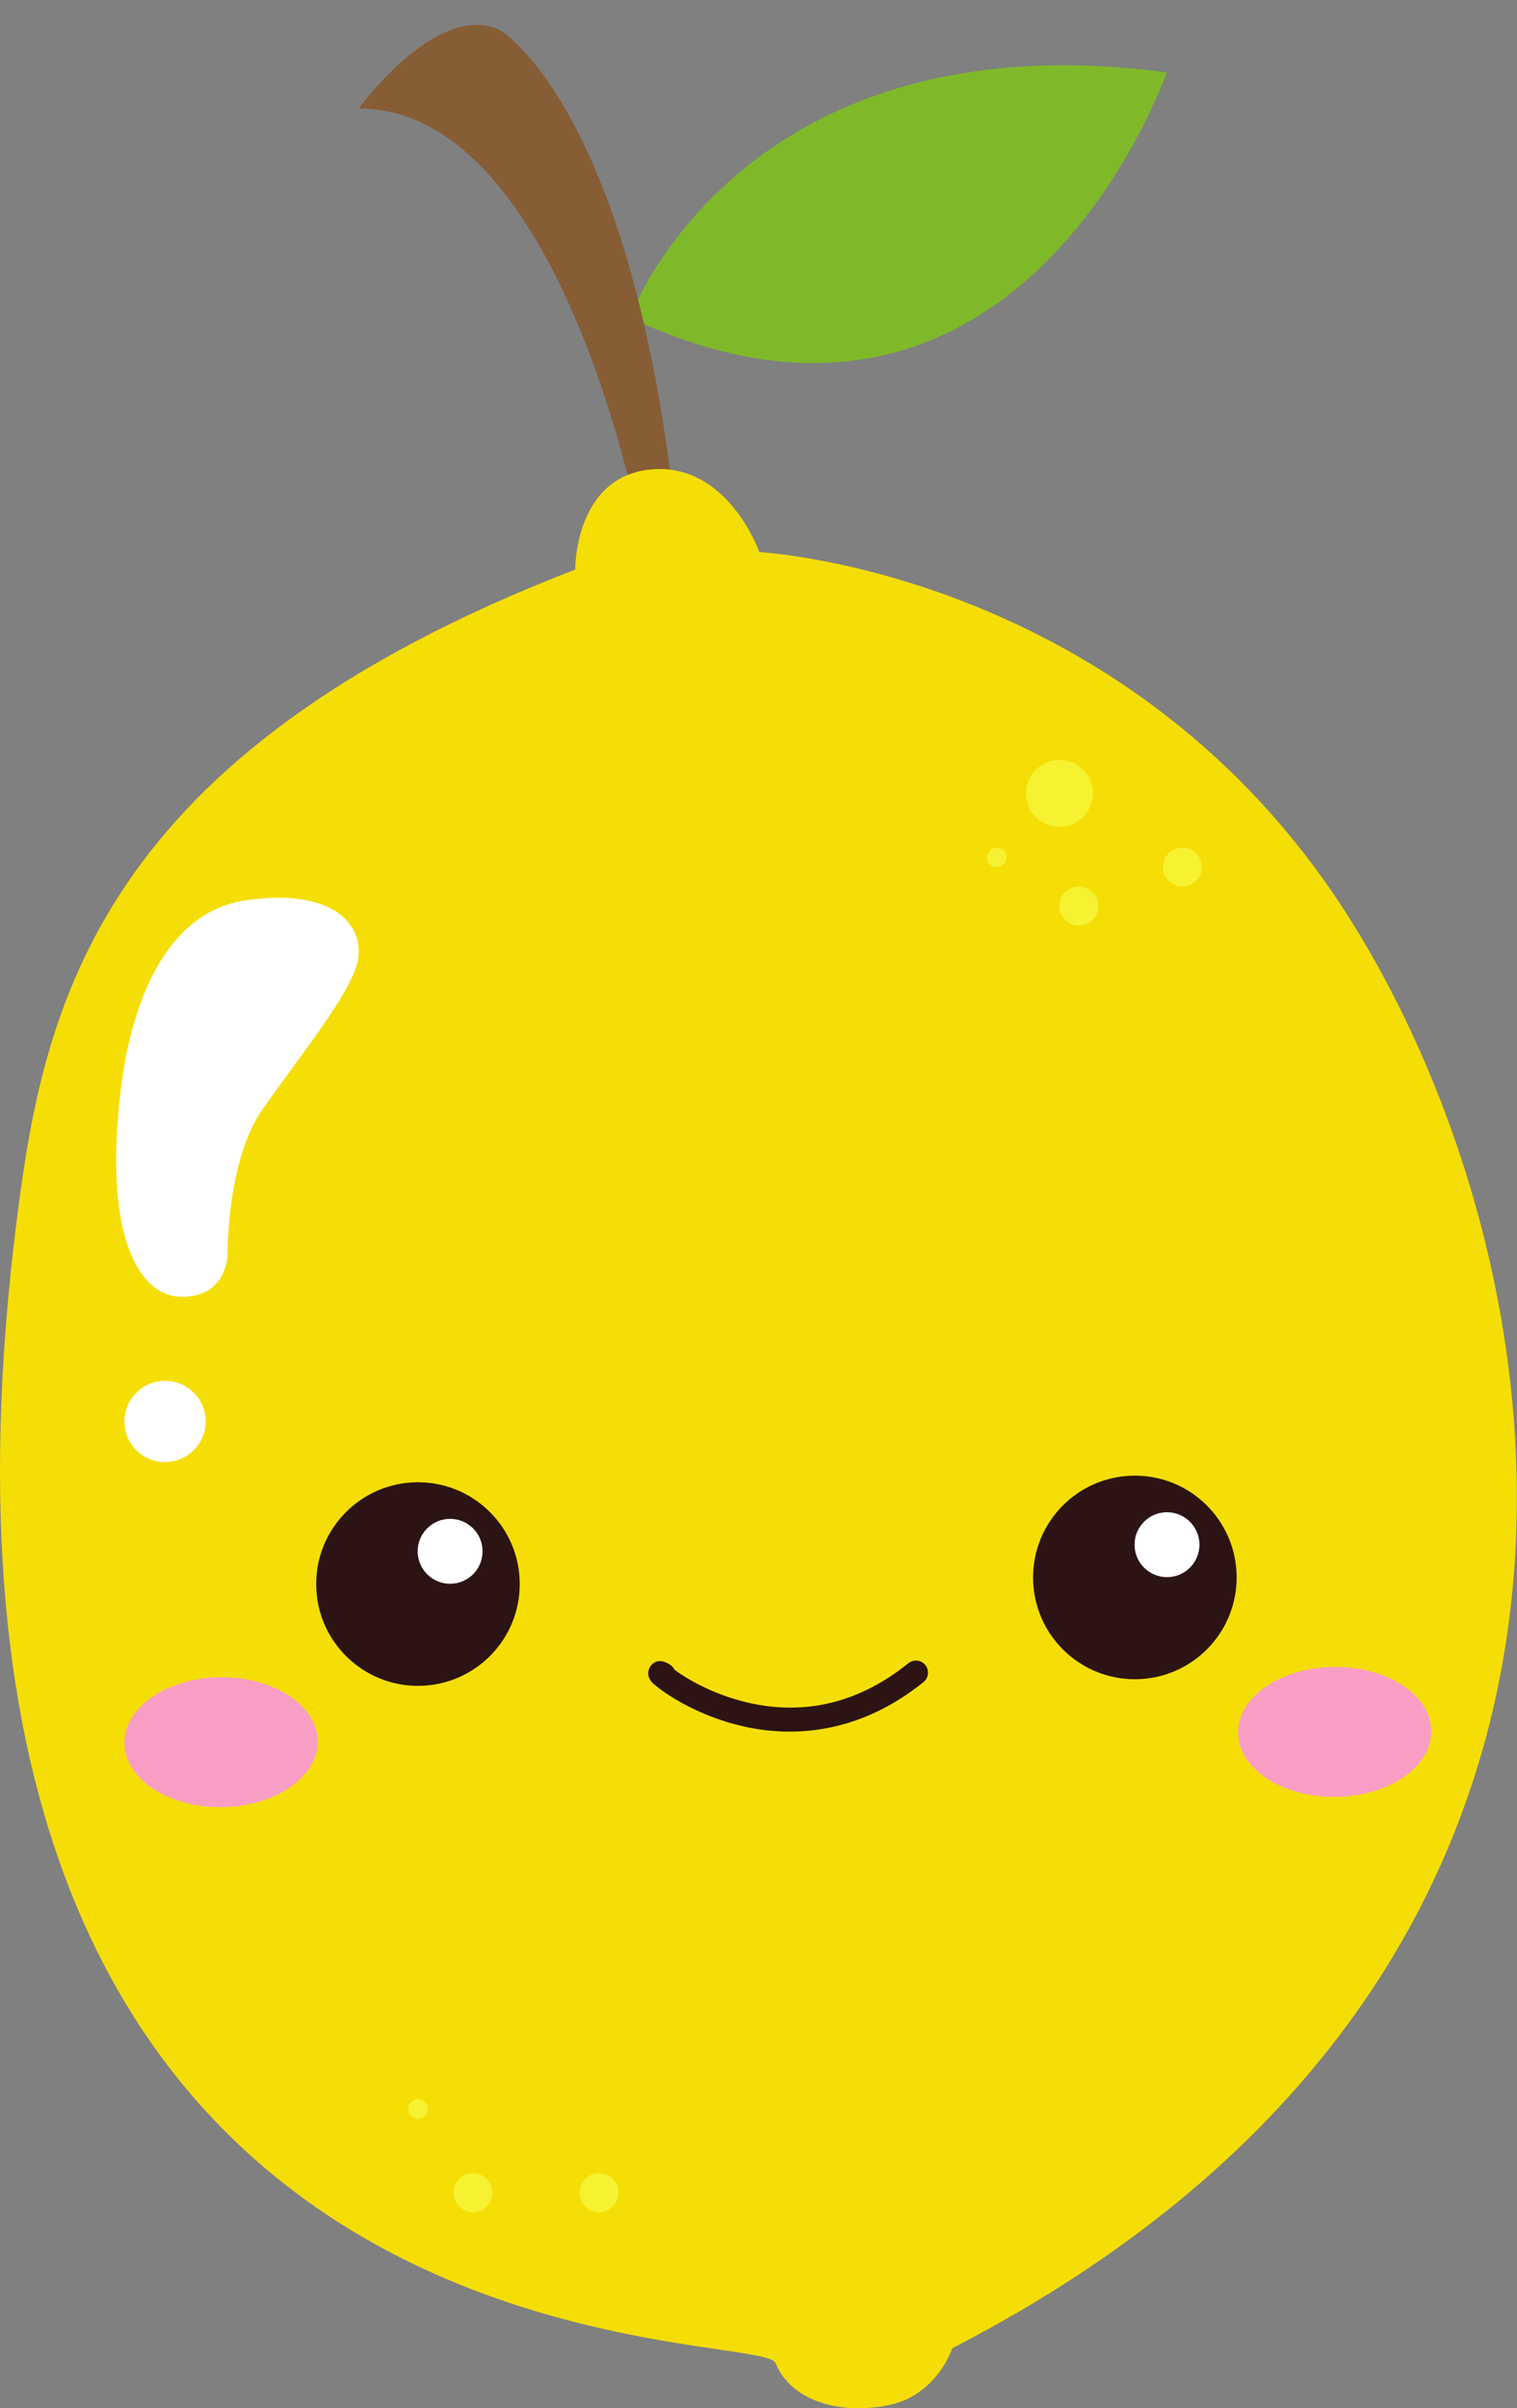
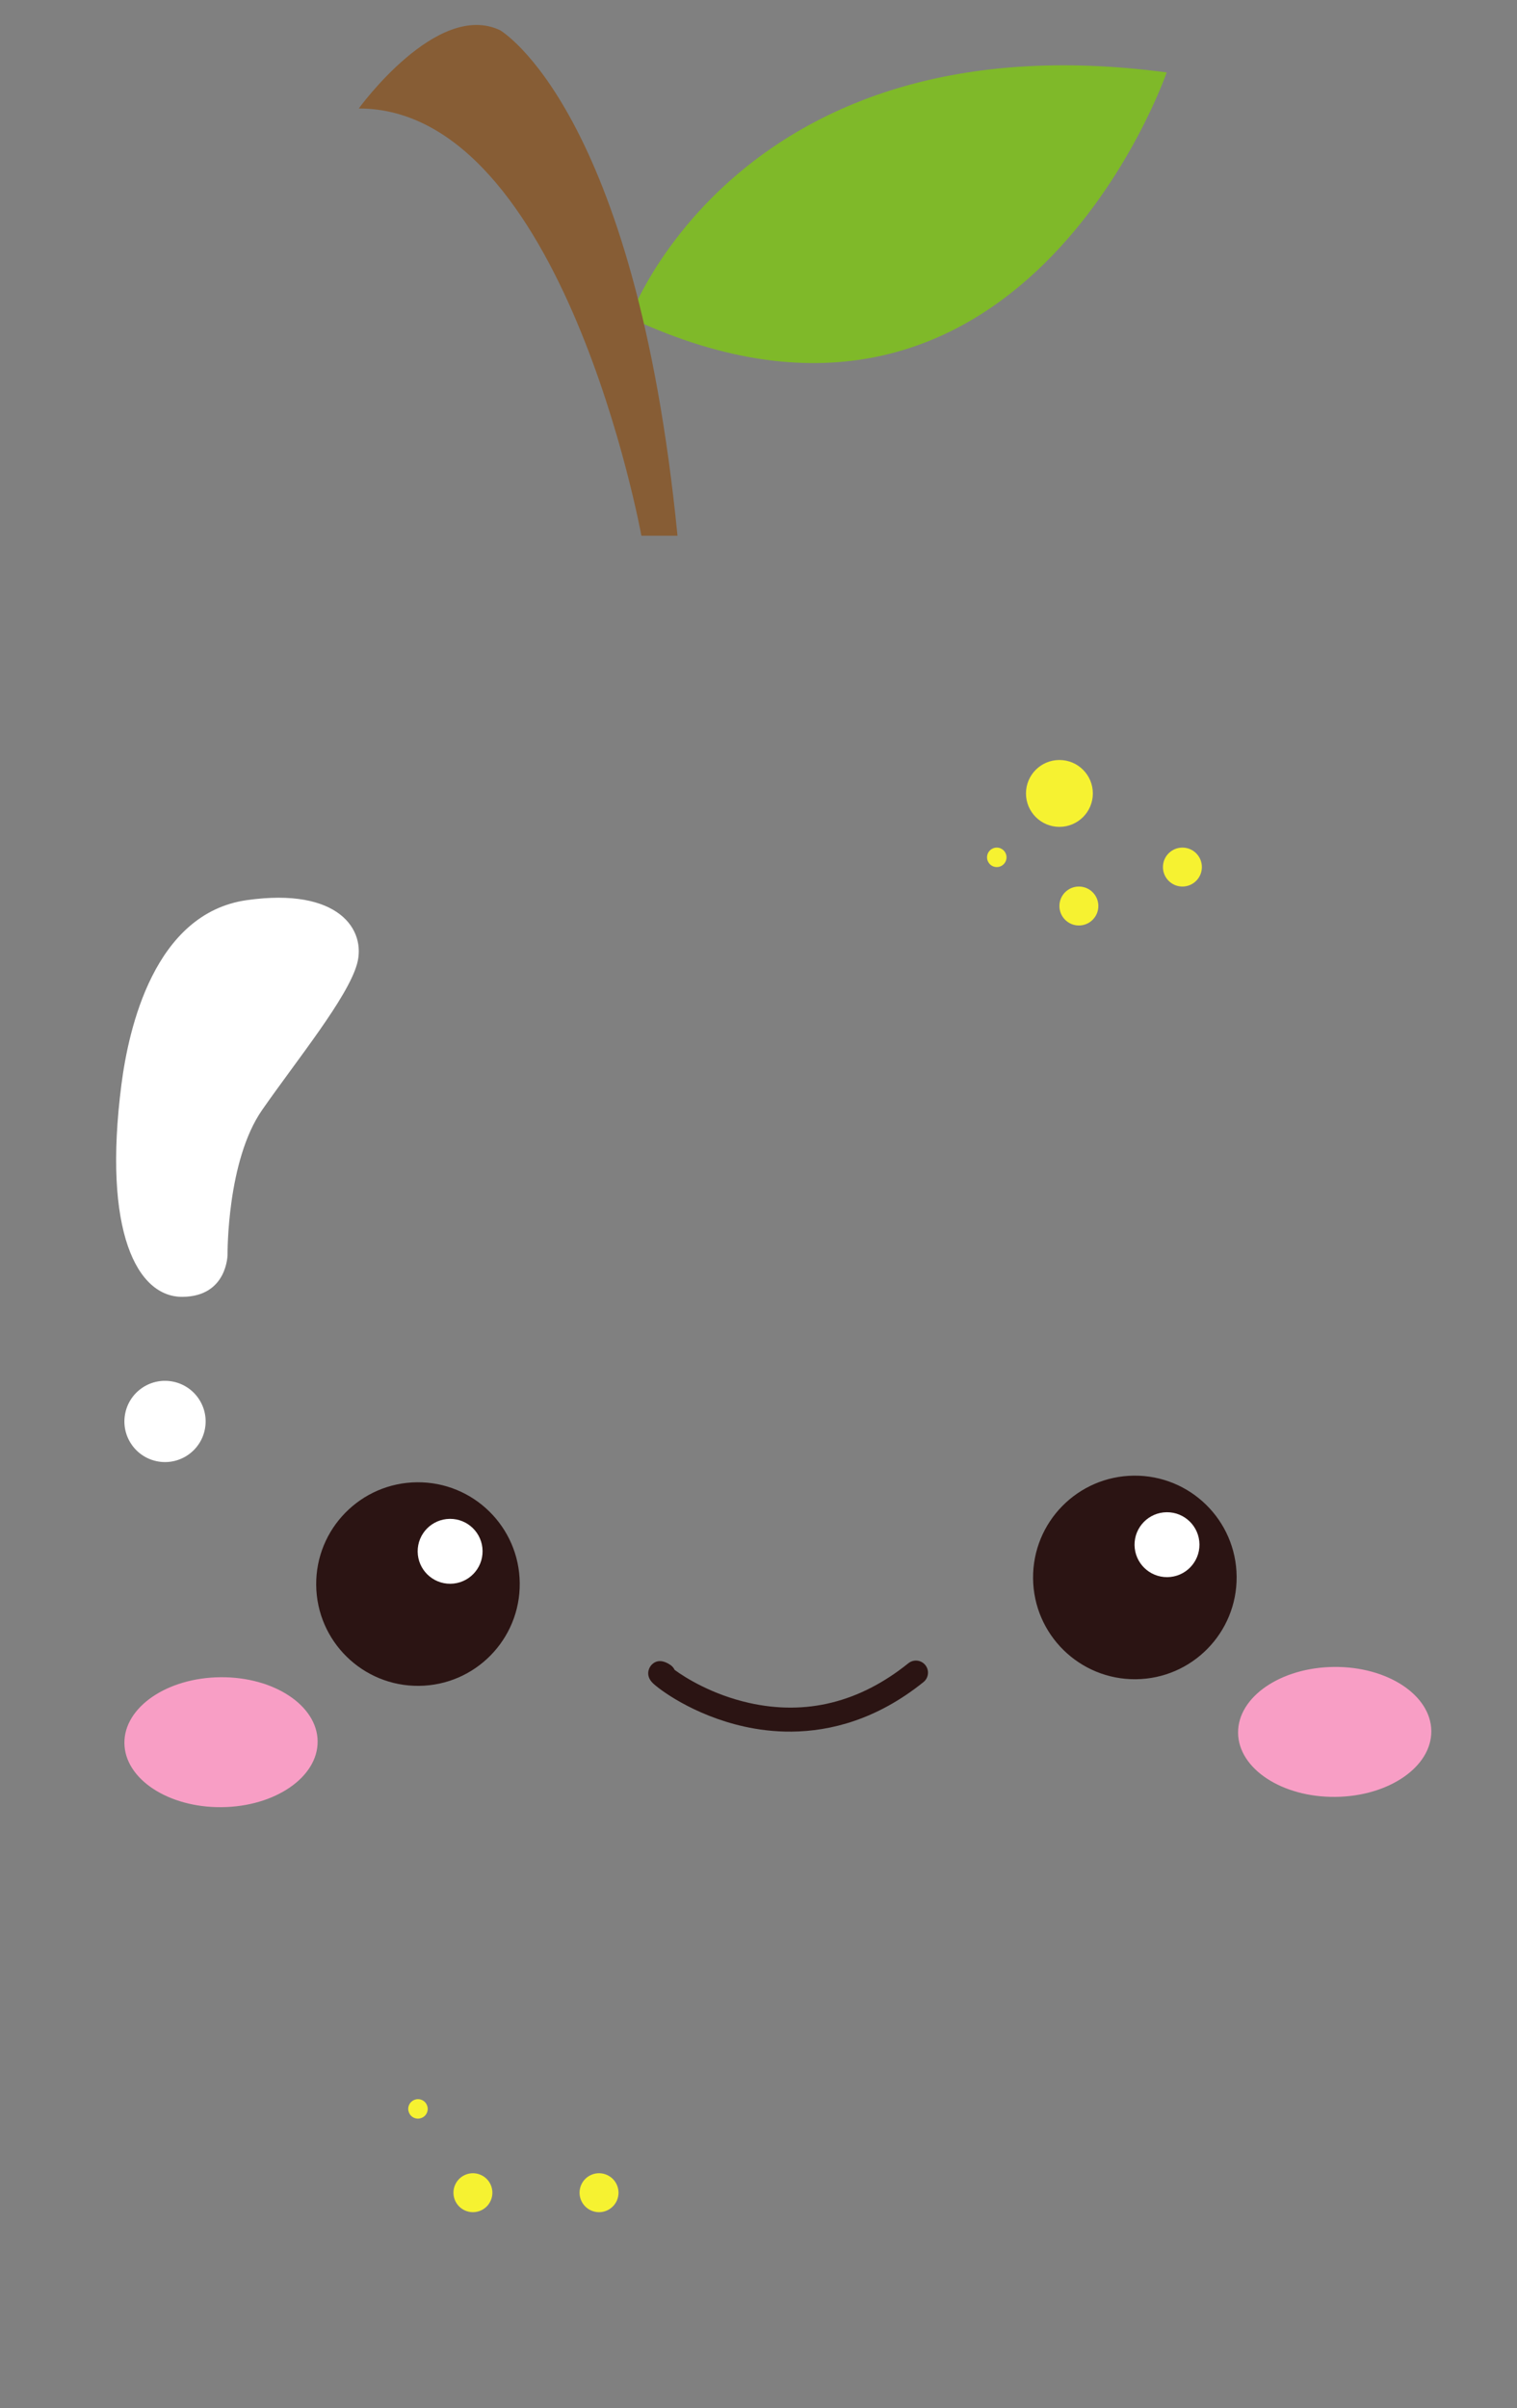
<svg xmlns="http://www.w3.org/2000/svg" height="771.7" preserveAspectRatio="xMidYMid meet" version="1.0" viewBox="0.0 -8.0 486.2 771.7" width="486.2" zoomAndPan="magnify">
  <rect x="0.0" y="-8.0" width="486.2" height="771.7" fill="#808080" stroke="none" />
  <defs>
    <clipPath id="a">
      <path d="M 0 142 L 486.16 142 L 486.16 763.781 L 0 763.781 Z M 0 142" />
    </clipPath>
  </defs>
  <g>
    <g id="change1_1">
      <path d="M 201.84 93.805 C 201.84 93.805 236.938 -2.992 373.926 15.207 C 373.926 15.207 326.727 152.379 201.84 93.805" fill="#7fb929" />
    </g>
    <g id="change2_1">
      <path d="M 205.57 163.691 C 205.57 163.691 180.625 26.762 114.992 26.762 C 114.992 26.762 140.062 -7.953 160.281 1.691 C 160.281 1.691 203.641 26.762 217.141 163.691 L 205.57 163.691" fill="#875d35" />
    </g>
    <g clip-path="url(#a)" id="change3_1">
-       <path d="M 184.352 174.527 C 184.352 174.527 184.023 144.773 208.625 142.449 C 233.227 140.125 243.395 168.949 243.395 168.949 C 243.395 168.949 363.105 175.023 433.301 287.535 C 503.492 400.047 539.508 623.77 305.188 744.551 C 305.188 744.551 300.41 759.699 284.574 762.836 C 268.734 765.977 253.395 761.223 248.543 749.27 C 243.691 737.316 -42.582 760.988 5.426 382.539 C 14.055 314.488 31.082 233.676 184.352 174.527" fill="#f5de06" />
-     </g>
+       </g>
    <g id="change4_1">
      <path d="M 38.934 339.426 C 41.219 321.746 49.395 284.695 79.059 280.477 C 108.719 276.258 117.48 290.113 114.414 300.977 C 111.348 311.84 95.387 331.391 84.023 347.699 C 72.656 364.008 72.934 393.965 72.934 393.965 C 72.934 393.965 72.969 407.496 58.473 407.602 C 43.977 407.703 32.816 386.762 38.934 339.426" fill="#fff" />
    </g>
    <g id="change4_2">
      <path d="M 65.73 449.656 C 64.559 456.75 57.859 461.551 50.766 460.379 C 43.672 459.203 38.871 452.504 40.047 445.41 C 41.219 438.316 47.918 433.516 55.012 434.691 C 62.105 435.863 66.906 442.562 65.73 449.656" fill="#fff" />
    </g>
    <g id="change5_1">
      <path d="M 166.578 499.348 C 166.746 517.363 152.277 532.102 134.262 532.27 C 116.246 532.434 101.508 517.965 101.34 499.949 C 101.172 481.934 115.645 467.195 133.656 467.027 C 151.676 466.859 166.414 481.332 166.578 499.348" fill="#2b1413" />
    </g>
    <g id="change4_3">
      <path d="M 154.664 489.055 C 154.719 494.801 150.105 499.5 144.359 499.551 C 138.617 499.605 133.918 494.992 133.863 489.246 C 133.809 483.504 138.426 478.805 144.168 478.75 C 149.91 478.695 154.613 483.312 154.664 489.055" fill="#fff" />
    </g>
    <g id="change5_2">
      <path d="M 396.344 497.227 C 396.508 515.242 382.039 529.98 364.023 530.148 C 346.008 530.312 331.266 515.844 331.102 497.828 C 330.934 479.812 345.402 465.07 363.422 464.906 C 381.438 464.738 396.176 479.211 396.344 497.227" fill="#2b1413" />
    </g>
    <g id="change4_4">
      <path d="M 384.426 486.934 C 384.48 492.68 379.867 497.379 374.121 497.43 C 368.379 497.484 363.68 492.871 363.625 487.125 C 363.57 481.383 368.188 476.684 373.93 476.629 C 379.676 476.574 384.371 481.188 384.426 486.934" fill="#fff" />
    </g>
    <g id="change5_3">
      <path d="M 253.719 546.938 C 248.078 546.988 242.938 546.301 238.508 545.312 C 222.074 541.652 210.996 533.199 209.133 531.301 C 206.945 529.074 207.809 526.754 208.66 525.73 C 209.531 524.688 211.504 523.281 214.891 525.59 C 215.488 525.996 215.938 526.543 216.223 527.156 C 219.676 529.703 228.312 535.086 240.023 537.723 C 258.332 541.852 275.527 537.582 291.129 525.027 C 292.797 523.688 295.23 523.949 296.57 525.613 C 297.906 527.277 297.645 529.715 295.98 531.055 C 281.004 543.105 266.152 546.82 253.719 546.938" fill="#2b1413" />
    </g>
    <g id="change6_1">
      <path d="M 101.801 550.039 C 101.906 561.539 88.129 570.992 71.027 571.148 C 53.926 571.309 39.977 562.113 39.871 550.609 C 39.766 539.109 53.543 529.66 70.645 529.504 C 87.746 529.344 101.695 538.539 101.801 550.039" fill="#f89ec5" />
    </g>
    <g id="change6_2">
      <path d="M 458.734 546.742 C 458.844 558.246 445.066 567.695 427.961 567.852 C 410.859 568.012 396.91 558.816 396.805 547.316 C 396.699 535.816 410.477 526.363 427.578 526.207 C 444.68 526.051 458.629 535.242 458.734 546.742" fill="#f89ec5" />
    </g>
    <g id="change7_1">
      <path d="M 350.258 246.273 C 350.258 252.191 345.461 256.988 339.543 256.988 C 333.625 256.988 328.828 252.191 328.828 246.273 C 328.828 240.355 333.625 235.559 339.543 235.559 C 345.461 235.559 350.258 240.355 350.258 246.273" fill="#f6f231" />
    </g>
    <g id="change7_2">
      <path d="M 352.023 282.352 C 352.023 285.801 349.23 288.594 345.781 288.594 C 342.336 288.594 339.543 285.801 339.543 282.352 C 339.543 278.906 342.336 276.113 345.781 276.113 C 349.23 276.113 352.023 278.906 352.023 282.352" fill="#f6f231" />
    </g>
    <g id="change7_3">
      <path d="M 322.59 266.75 C 322.59 268.473 321.191 269.871 319.469 269.871 C 317.742 269.871 316.348 268.473 316.348 266.75 C 316.348 265.027 317.742 263.633 319.469 263.633 C 321.191 263.633 322.59 265.027 322.59 266.75" fill="#f6f231" />
    </g>
    <g id="change7_4">
      <path d="M 385.203 269.871 C 385.203 273.316 382.41 276.113 378.965 276.113 C 375.52 276.113 372.723 273.316 372.723 269.871 C 372.723 266.426 375.52 263.633 378.965 263.633 C 382.41 263.633 385.203 266.426 385.203 269.871" fill="#f6f231" />
    </g>
    <g id="change7_5">
      <path d="M 157.281 697.219 C 155.895 700.371 152.211 701.805 149.055 700.41 C 145.902 699.02 144.473 695.336 145.863 692.184 C 147.254 689.031 150.938 687.602 154.09 688.992 C 157.242 690.383 158.672 694.066 157.281 697.219" fill="#f6f231" />
    </g>
    <g id="change7_6">
      <path d="M 136.816 669.105 C 136.117 670.68 134.277 671.395 132.699 670.699 C 131.125 670.004 130.41 668.164 131.105 666.586 C 131.801 665.012 133.641 664.293 135.219 664.988 C 136.797 665.684 137.512 667.527 136.816 669.105" fill="#f6f231" />
    </g>
    <g id="change7_7">
      <path d="M 197.703 697.219 C 196.312 700.371 192.629 701.805 189.473 700.41 C 186.32 699.02 184.891 695.336 186.281 692.184 C 187.672 689.031 191.355 687.602 194.508 688.992 C 197.664 690.383 199.094 694.066 197.703 697.219" fill="#f6f231" />
    </g>
  </g>
</svg>